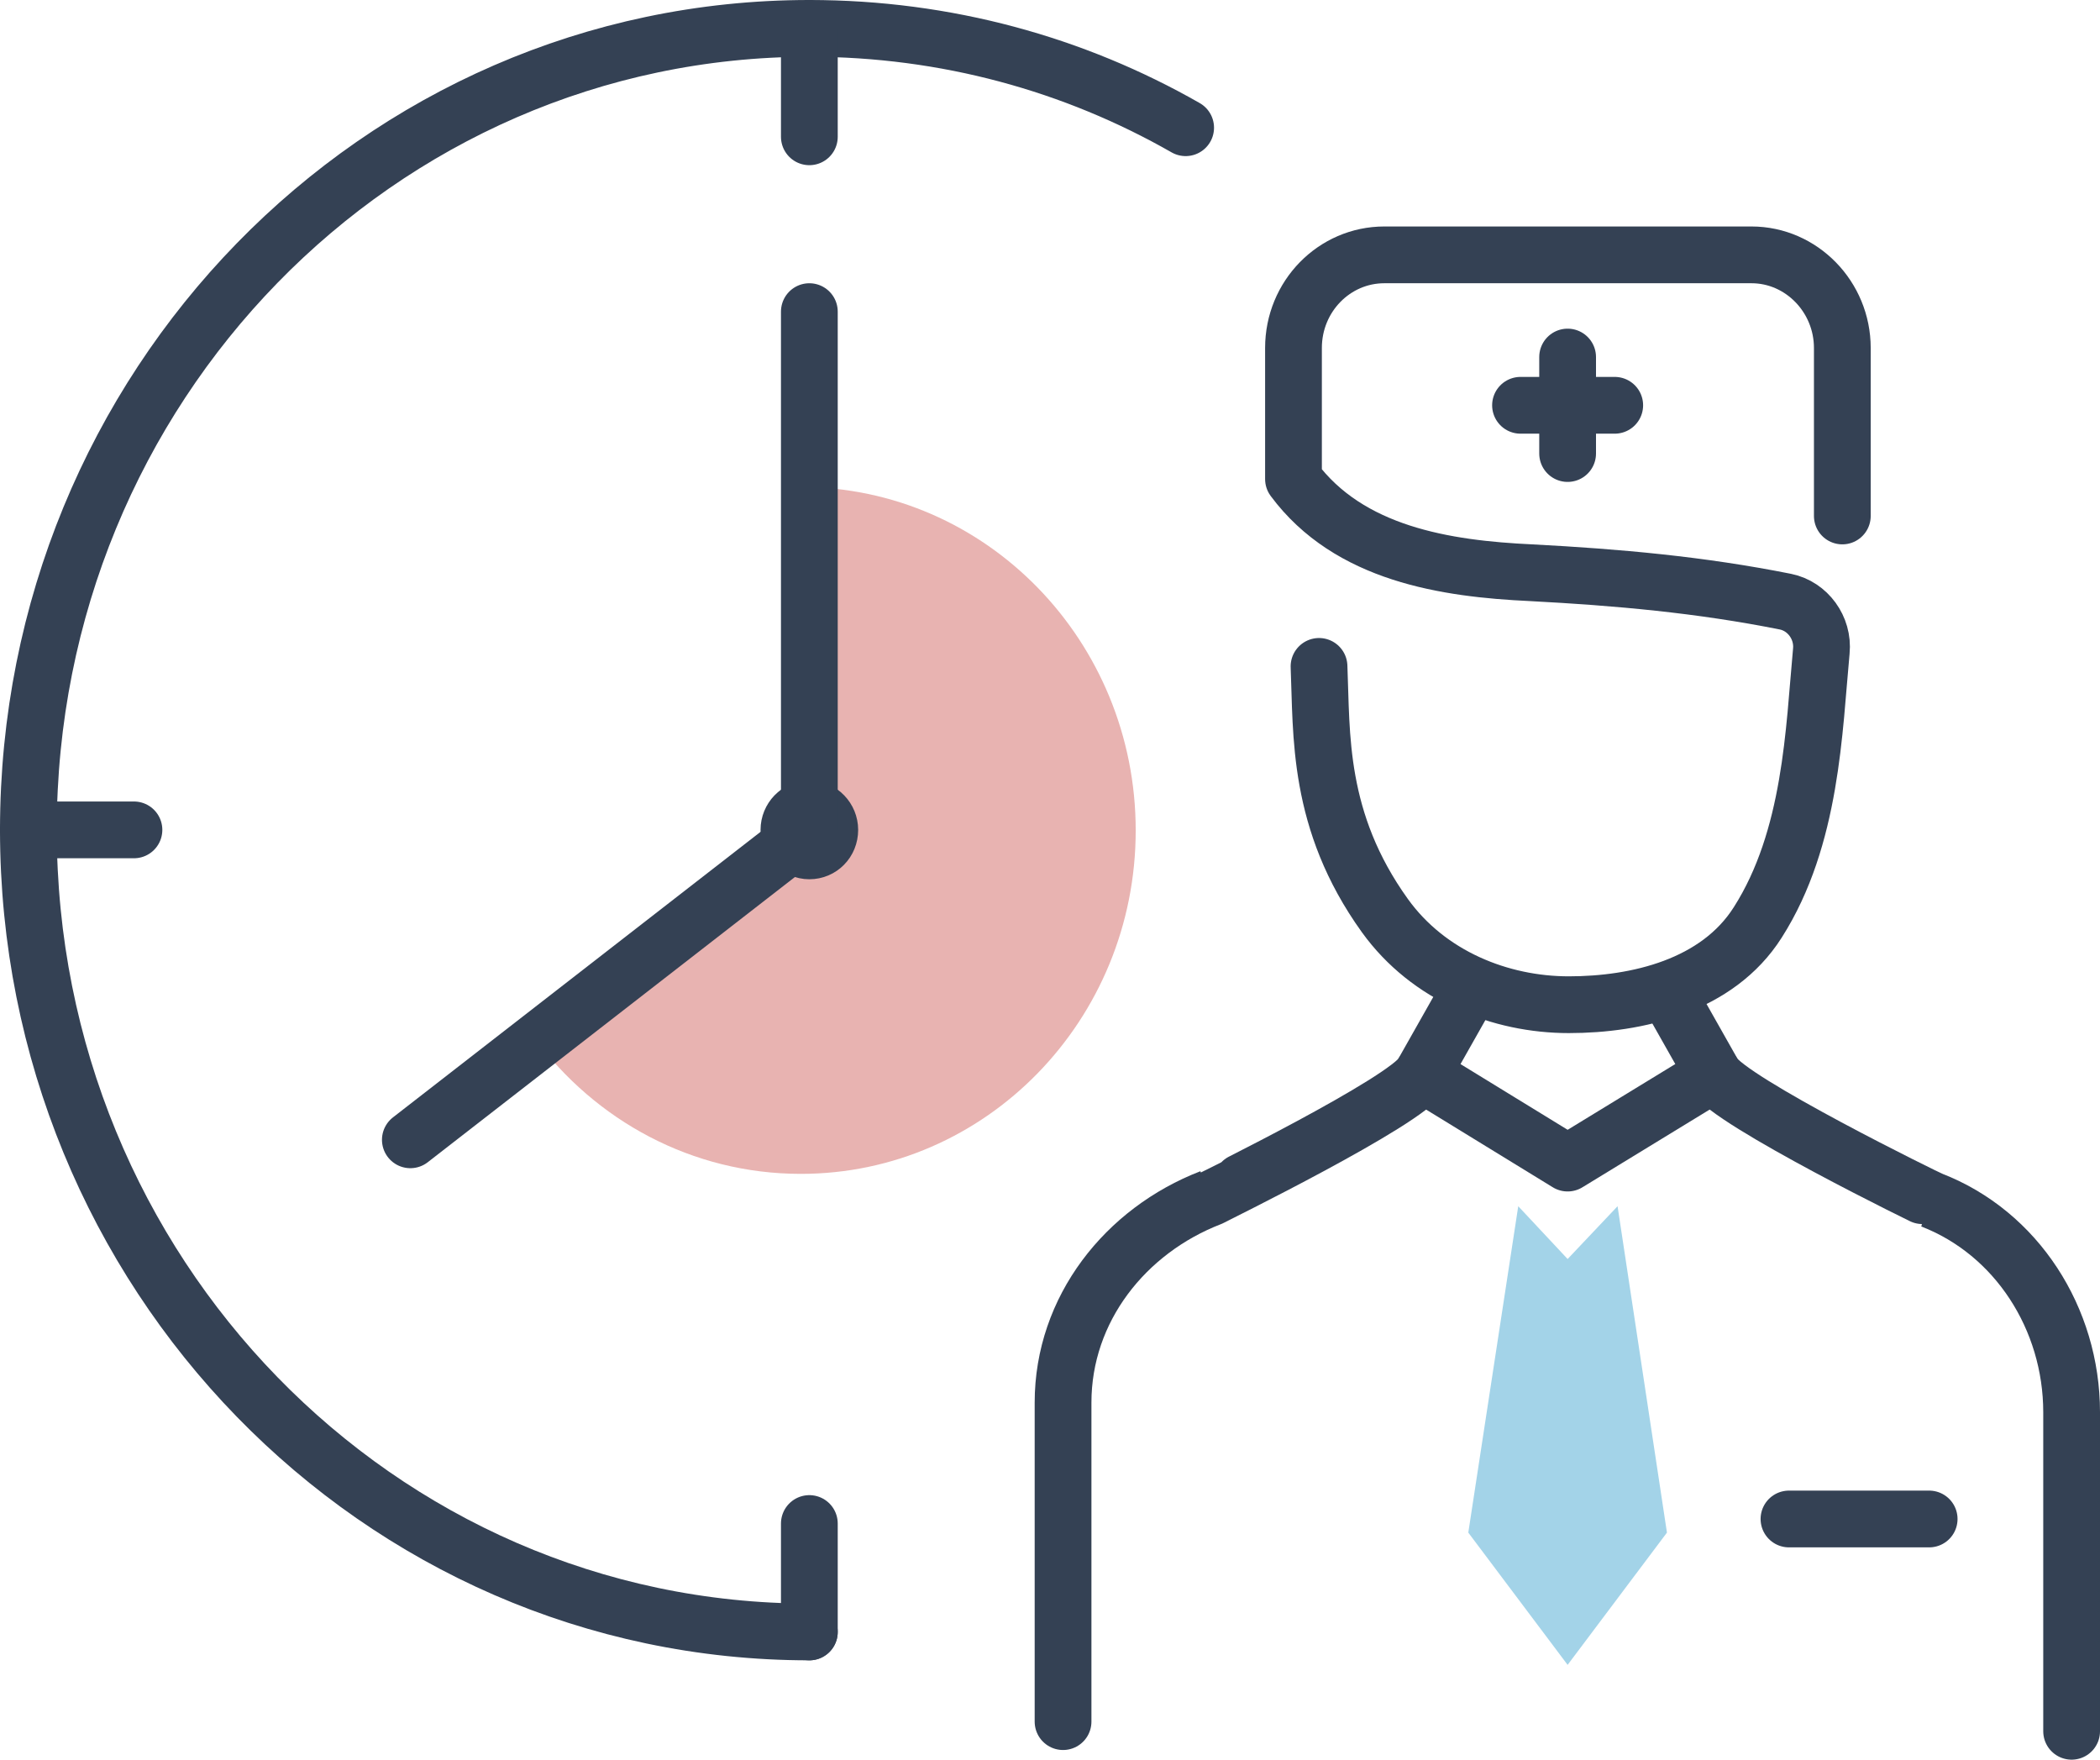
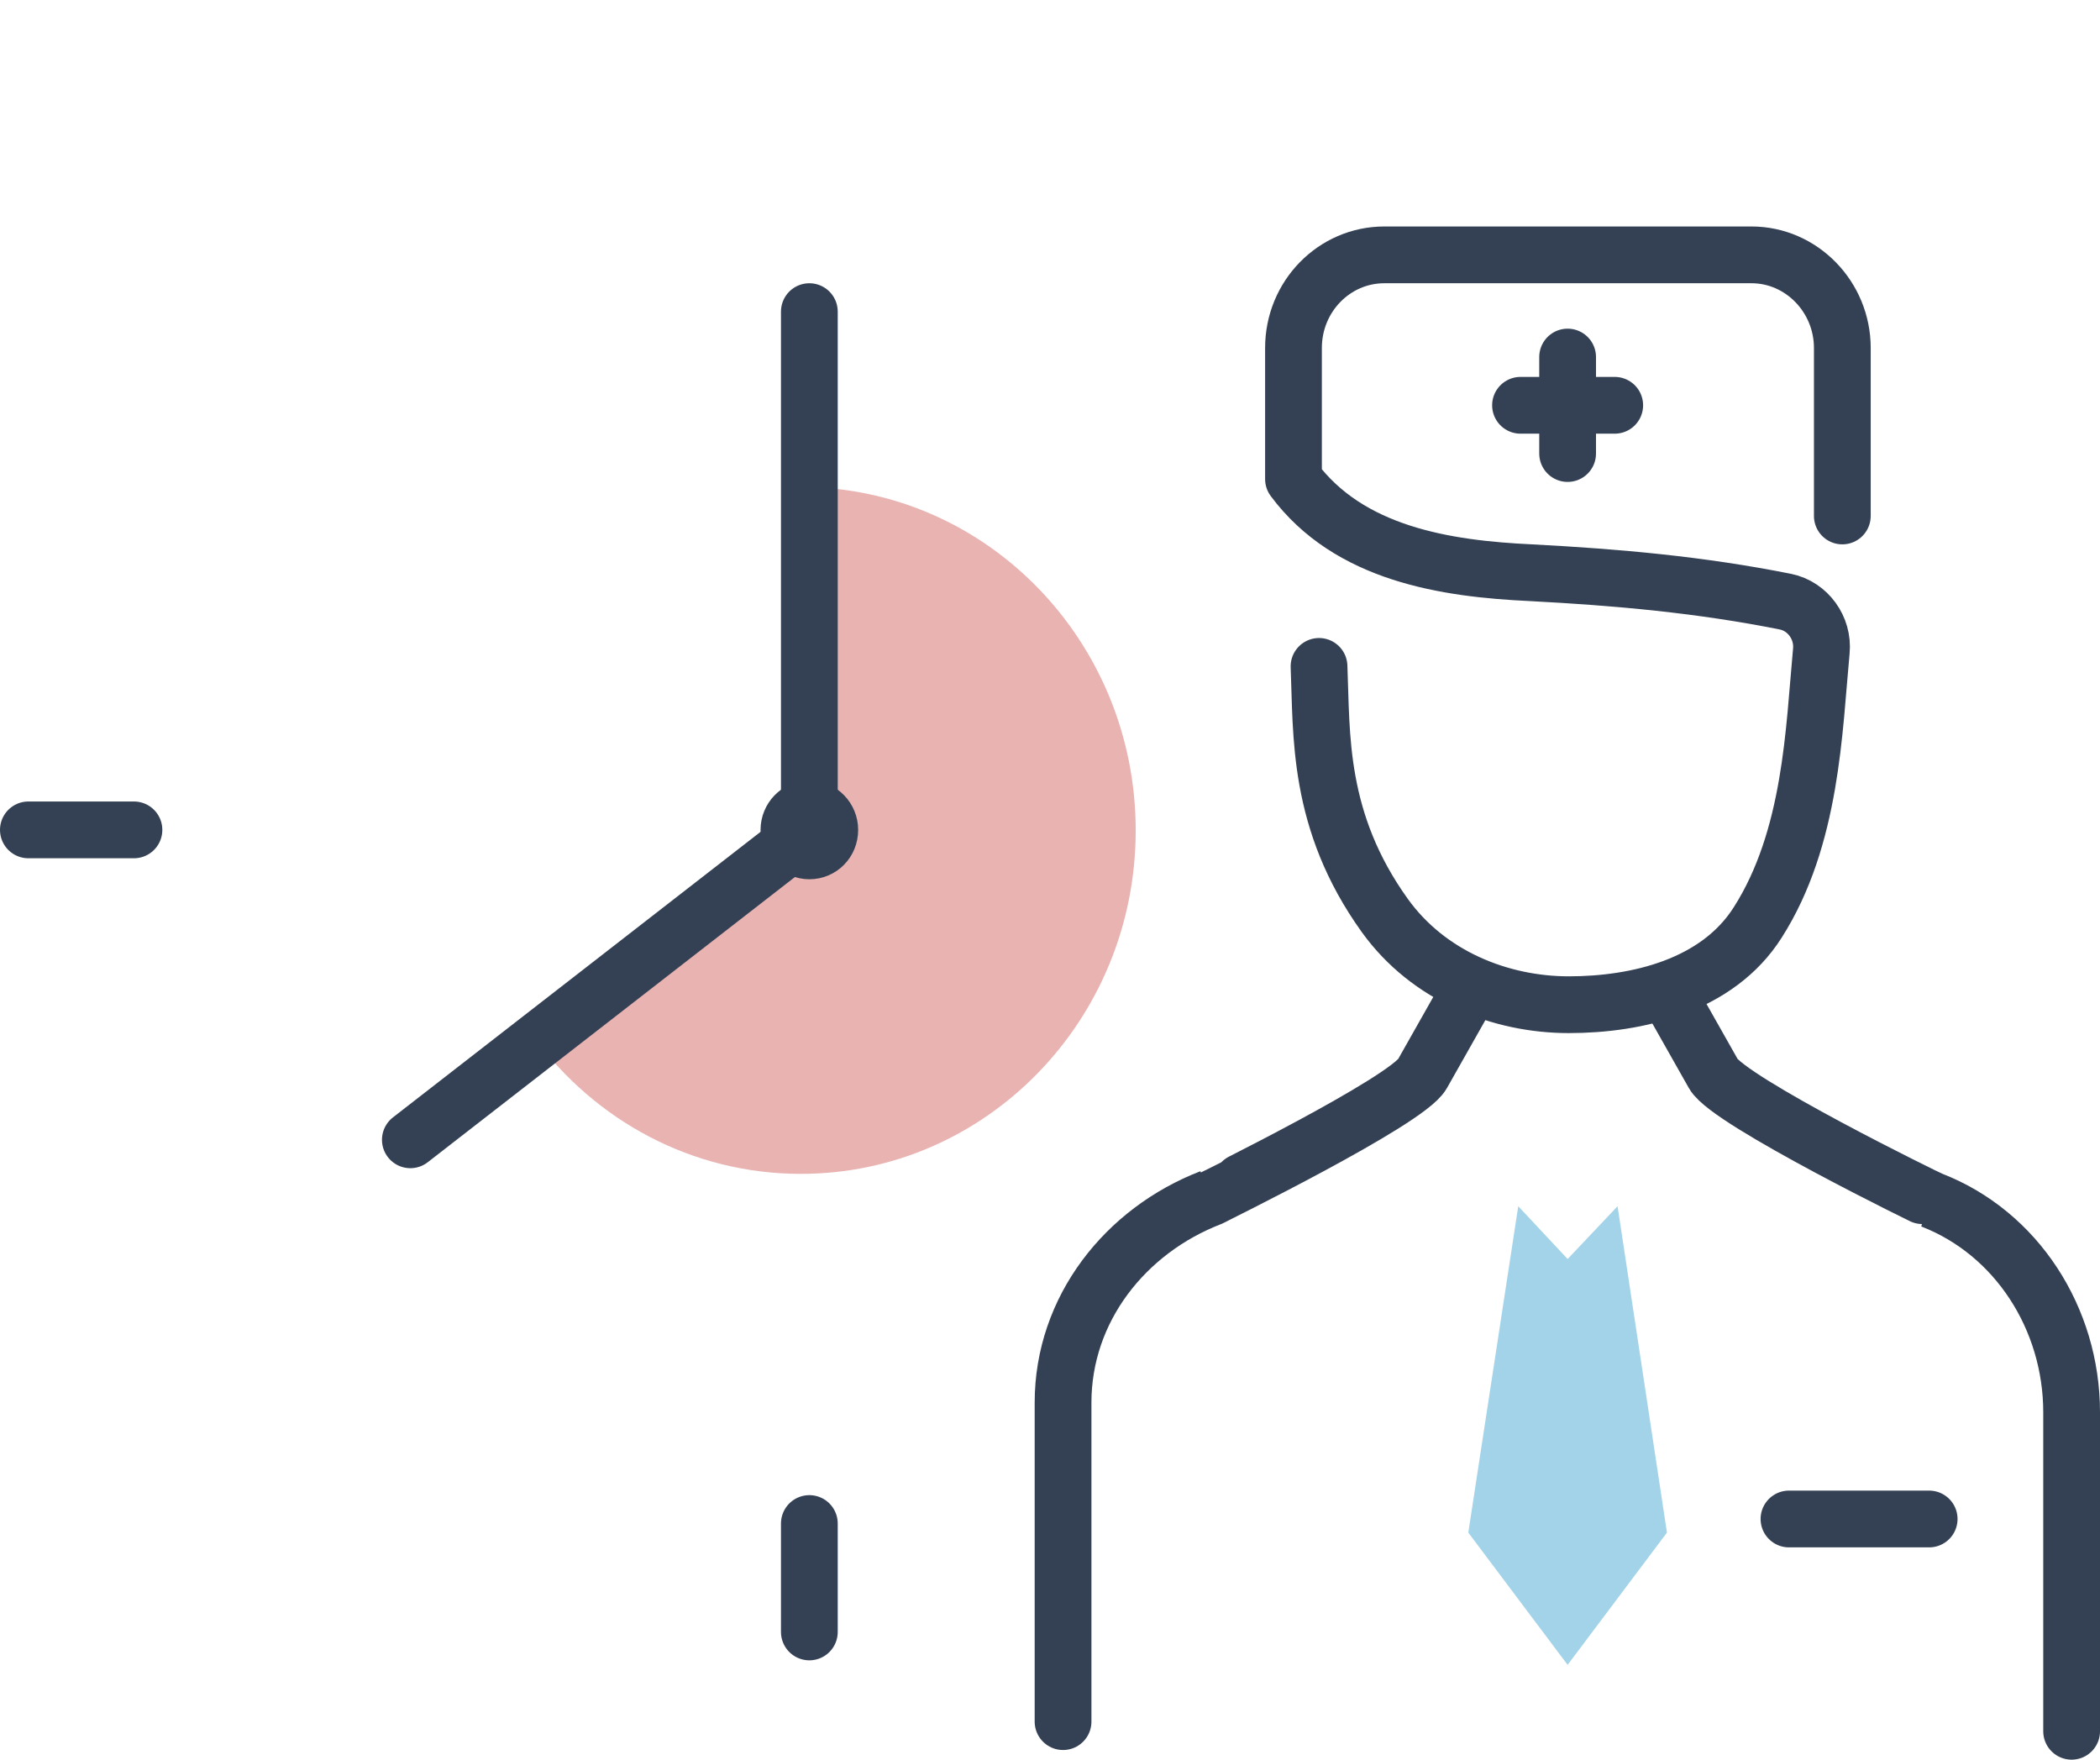
<svg xmlns="http://www.w3.org/2000/svg" id="_レイヤー_2" data-name="レイヤー 2" viewBox="0 0 37 31">
  <defs>
    <style>
      .cls-1 {
        fill: #a3d3e8;
      }

      .cls-2 {
        fill: #e8b3b1;
      }

      .cls-3 {
        fill: none;
        stroke: #344154;
        stroke-linecap: round;
        stroke-linejoin: round;
      }
    </style>
  </defs>
  <g id="icn">
    <g id="icn_schedule">
      <g>
        <line class="cls-3" x1="27.62" y1="7.99" x2="27.62" y2="6.29" />
        <line class="cls-3" x1="26.79" y1="7.14" x2="28.45" y2="7.14" />
      </g>
      <path class="cls-3" d="M25.88,17.47l-.82,1.45c-.27.48-3.72,2.17-3.73,2.18-1.5.58-2.6,1.96-2.6,3.61v5.62" />
      <path class="cls-3" d="M29.37,17.47l.82,1.45c.27.48,3.82,2.22,3.84,2.22,1.5.58,2.47,2.09,2.47,3.74v5.62" />
      <line class="cls-3" x1="31.52" y1="26.76" x2="33.99" y2="26.76" />
      <path class="cls-3" d="M23.24,11.74c.05,1.19-.04,2.72,1.16,4.39.77,1.07,2.04,1.57,3.24,1.57s2.62-.33,3.33-1.45c.95-1.49.99-3.4,1.12-4.78.04-.41-.24-.79-.63-.87-1.5-.3-2.96-.43-4.48-.51-1.51-.07-3.21-.33-4.19-1.65v-2.31c0-.91.72-1.64,1.6-1.64h6.47c.88,0,1.6.74,1.6,1.64v2.96" />
      <polygon class="cls-1" points="28.5 21.25 29.37 27 27.62 29.33 27.62 29.33 27.62 29.33 27.62 29.33 27.62 29.33 25.87 27 26.75 21.25 27.62 22.18 28.5 21.25" />
-       <polyline class="cls-3" points="25.06 18.92 27.62 20.49 30.19 18.92" />
      <g>
        <path class="cls-2" d="M9.41,18.28c1.08,1.46,2.78,2.4,4.7,2.4,3.26,0,5.9-2.71,5.9-6.05s-2.64-6.05-5.9-6.05v6.16l-4.7,3.55Z" />
        <path class="cls-3" d="M14.62,14.62c0,.21-.16.37-.36.37s-.36-.17-.36-.37.16-.37.36-.37.36.17.36.37Z" />
        <polyline class="cls-3" points="14.26 5.49 14.26 14.62 7.23 20.08" />
-         <path class="cls-3" d="M14.26,28.75C6.66,28.75.5,22.42.5,14.62S6.66.5,14.26.5c2.41,0,4.67.63,6.63,1.75" />
        <line class="cls-3" x1=".5" y1="14.62" x2="2.36" y2="14.62" />
-         <line class="cls-3" x1="14.26" y1=".5" x2="14.26" y2="2.41" />
        <line class="cls-3" x1="14.26" y1="26.84" x2="14.26" y2="28.75" />
      </g>
    </g>
  </g>
</svg>